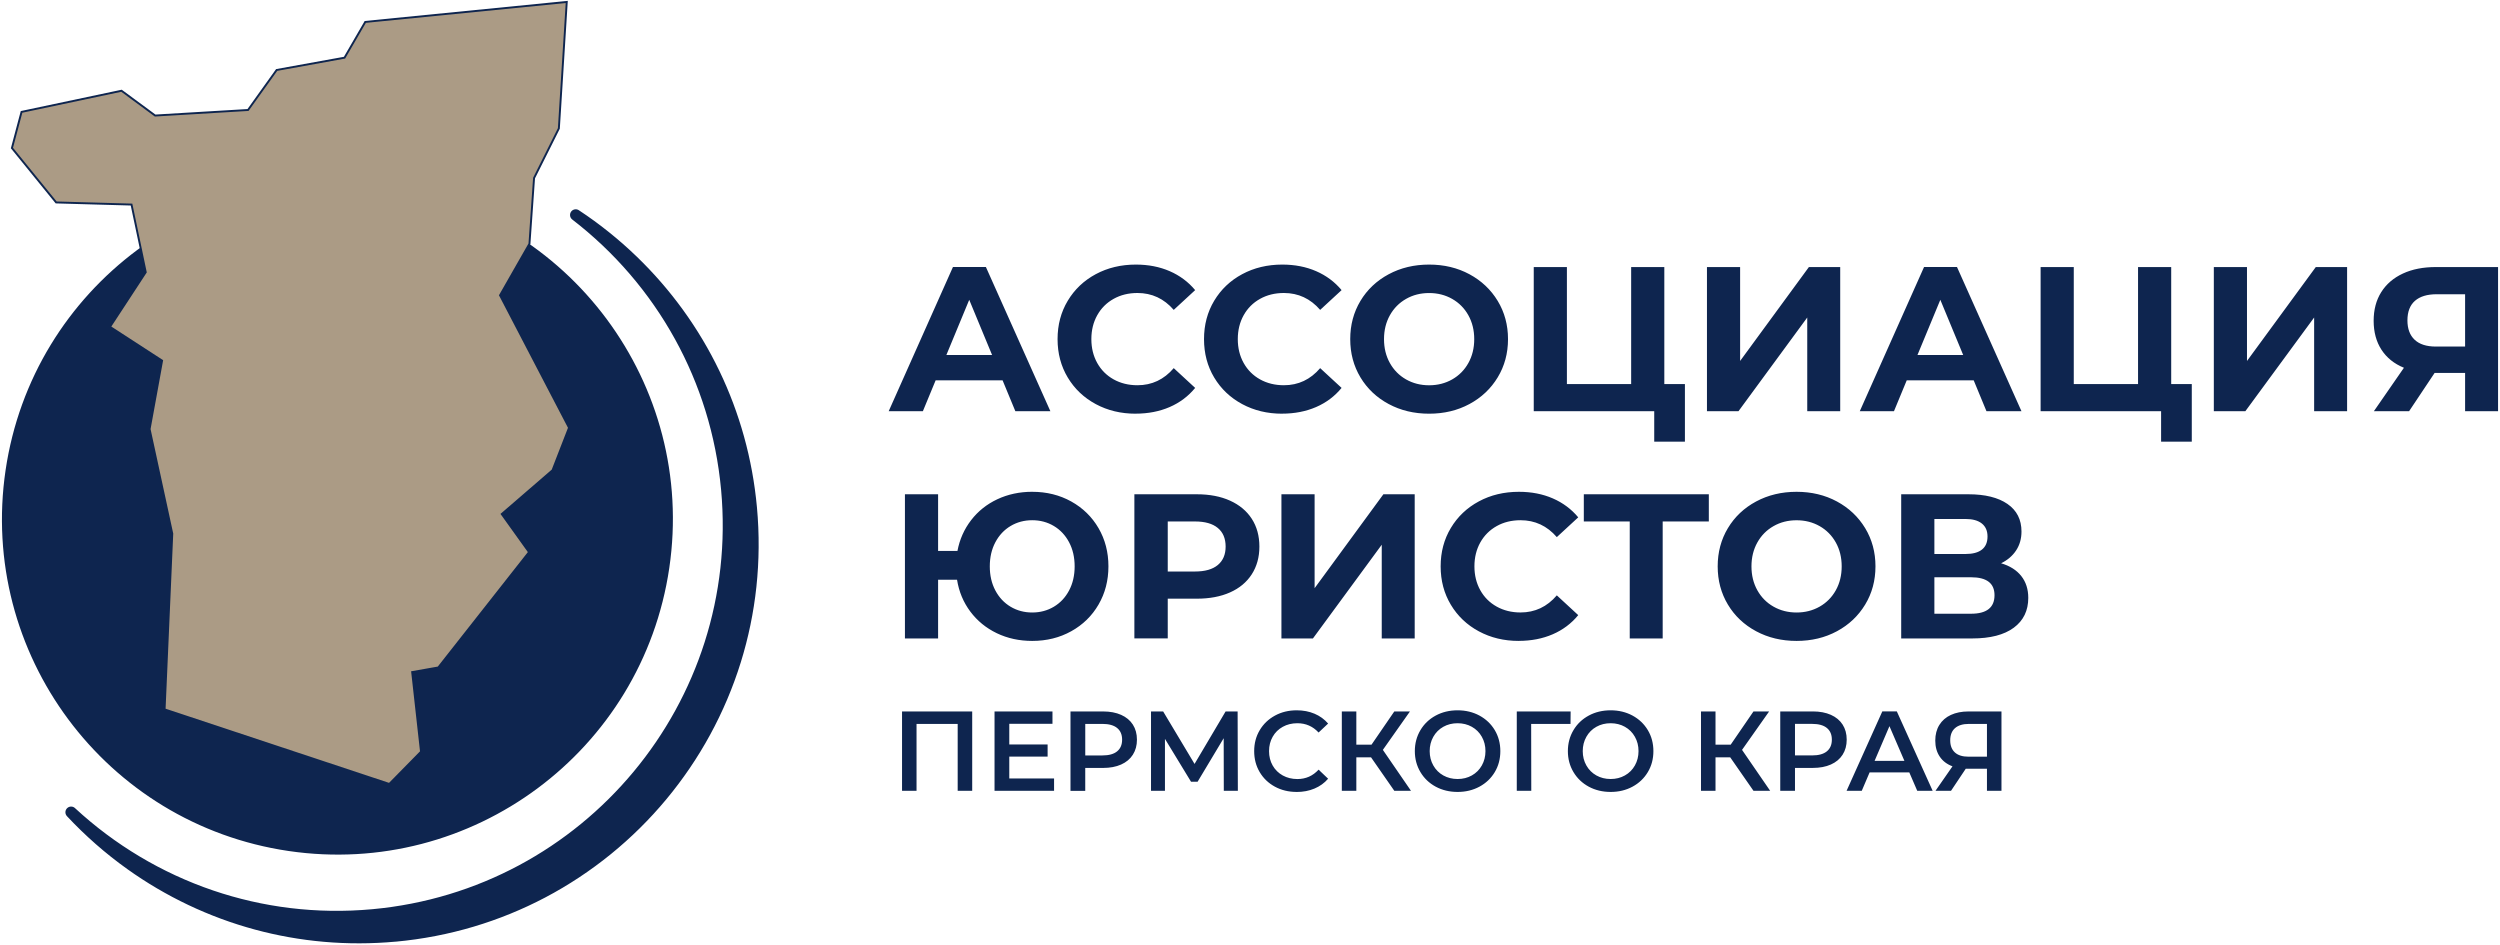
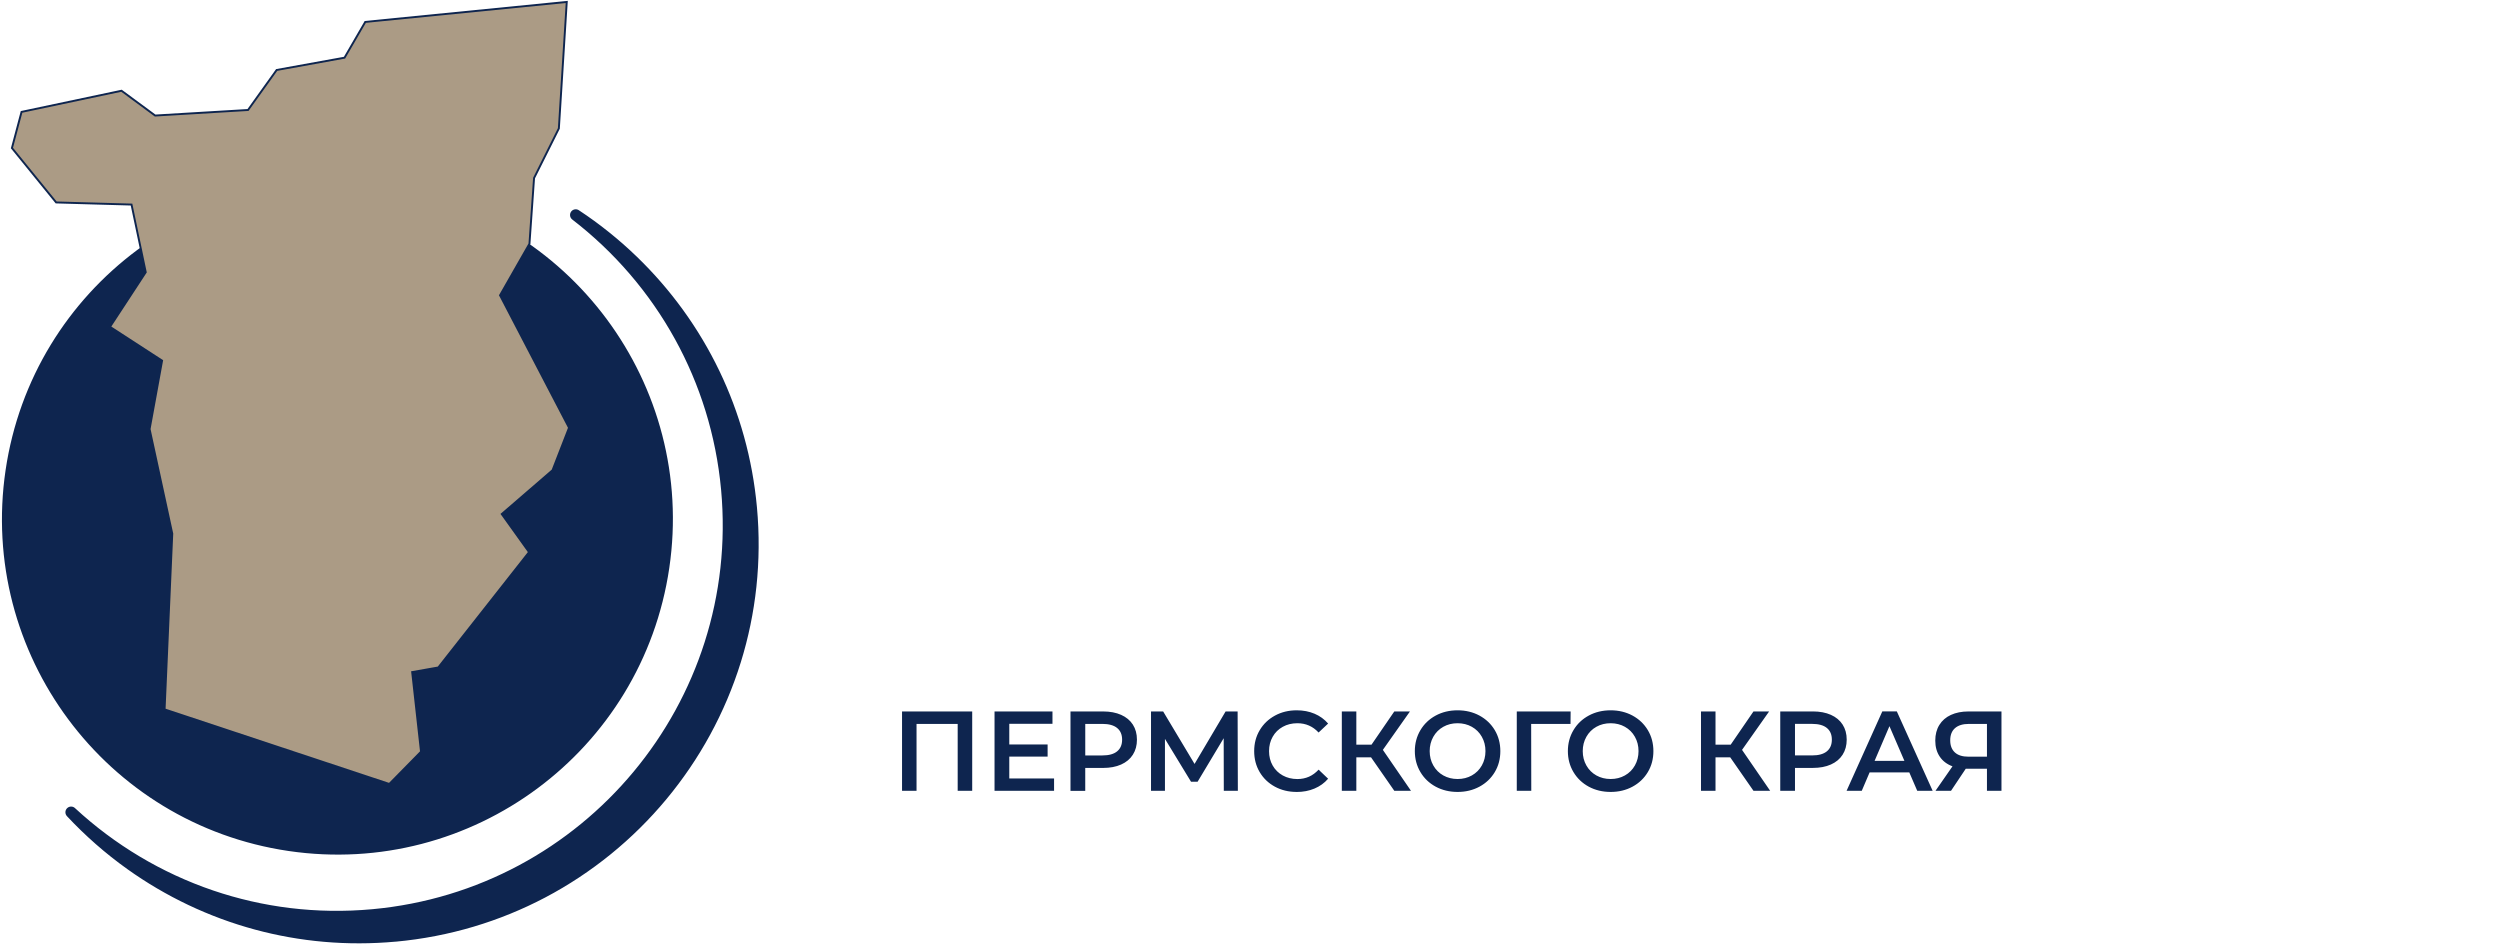
<svg xmlns="http://www.w3.org/2000/svg" viewBox="18.899 56.02 1286.278 486.355" width="1286.278" height="486.355">
  <path fill="rgb(14, 37, 79)" fill-opacity="1" stroke="none" stroke-opacity="1" stroke-width="1" fill-rule="evenodd" id="tSvg161934ccf70" d="M 222.518 540.5 C 197.458 542.8 173.038 540.51 150.108 534.31 C 126.318 527.88 104.088 517.24 84.378 503.16 C 78.778 499.16 73.368 494.88 68.188 490.33 C 62.998 485.77 58.038 480.97 53.348 475.95 C 52.238 474.77 52.298 472.91 53.478 471.8 C 54.638 470.72 56.438 470.75 57.548 471.86 C 77.858 490.63 102.008 505.15 128.528 514.17 C 154.078 522.86 181.838 526.45 210.448 523.82 C 265.008 518.81 312.388 492.15 344.868 453.1 C 377.348 414.06 394.928 362.62 389.918 308.06 C 387.338 280 379.028 253.82 366.238 230.6 C 352.958 206.47 334.848 185.53 313.328 168.96 C 312.048 167.97 311.808 166.13 312.798 164.84 C 313.768 163.58 315.568 163.33 316.838 164.26 C 322.118 167.74 327.238 171.47 332.168 175.43 C 337.138 179.41 341.918 183.61 346.488 188.03 C 363.918 204.85 378.428 224.76 389.088 246.98 C 399.358 268.39 406.058 291.98 408.358 317.05 C 410.908 344.79 407.828 371.74 400.058 396.75 C 391.988 422.74 378.848 446.68 361.708 467.29 C 344.578 487.89 323.428 505.16 299.348 517.83 C 276.158 530.03 250.218 537.97 222.498 540.52Z M 21.768 297.95 C 35.668 203.65 123.388 138.48 217.678 152.38 C 311.978 166.28 377.148 254 363.248 348.29 C 349.348 442.59 261.628 507.76 167.338 493.86 C 73.038 479.96 7.868 392.24 21.768 297.95Z" class="fil0" />
  <path fill="rgb(171, 155, 133)" fill-opacity="1" stroke="#0e254f" stroke-opacity="1" stroke-width="1" fill-rule="evenodd" id="tSvg10980a5bc33" d="M 25.038 132.19 C 29.988 113.59 29.988 113.59 29.988 113.59 C 29.988 113.59 81.418 102.71 81.418 102.71 C 81.418 102.71 98.728 115.47 98.728 115.47 C 98.728 115.47 146.508 112.61 146.508 112.61 C 146.508 112.61 161.238 92.03 161.238 92.03 C 161.238 92.03 196.158 85.7 196.158 85.7 C 196.158 85.7 206.838 67.3 206.838 67.3 C 206.838 67.3 310.498 57.02 310.498 57.02 C 310.498 57.02 306.438 122.1 306.438 122.1 C 306.438 122.1 293.678 147.62 293.678 147.62 C 293.678 147.62 291.308 181.45 291.308 181.45 C 291.308 181.45 276.178 207.95 276.178 207.95 C 276.178 207.95 311.678 276.1 311.678 276.1 C 311.678 276.1 303.178 297.96 303.178 297.96 C 303.178 297.96 277.068 320.51 277.068 320.51 C 277.068 320.51 291.108 340.1 291.108 340.1 C 291.108 340.1 244.418 399.44 244.418 399.44 C 244.418 399.44 230.968 401.82 230.968 401.82 C 230.968 401.82 235.518 442.77 235.518 442.77 C 235.518 442.77 219.198 459.38 219.198 459.38 C 219.198 459.38 103.578 421.01 103.578 421.01 C 103.578 421.01 107.528 330.6 107.528 330.6 C 107.528 330.6 95.858 276.8 95.858 276.8 C 95.858 276.8 102.288 241.58 102.288 241.58 C 102.288 241.58 75.488 224.18 75.488 224.18 C 75.488 224.18 93.888 196.08 93.888 196.08 C 93.888 196.08 86.568 161.27 86.568 161.27 C 86.568 161.27 47.788 160.18 47.788 160.18C 47.788 160.18 25.038 132.19 25.038 132.19 Z" class="fil1" />
-   <path fill="rgb(14, 37, 79)" fill-opacity="1" stroke="none" stroke-opacity="1" stroke-width="1" fill-rule="evenodd" id="tSvg5e79fcc4b7" d="M 534.738 251.7 C 500.298 251.7 500.298 251.7 500.298 251.7 C 500.298 251.7 493.728 267.59 493.728 267.59 C 493.728 267.59 476.138 267.59 476.138 267.59 C 476.138 267.59 509.198 193.41 509.198 193.41 C 509.198 193.41 526.158 193.41 526.158 193.41 C 526.158 193.41 559.328 267.59 559.328 267.59 C 559.328 267.59 541.308 267.59 541.308 267.59 C 541.308 267.59 534.738 251.7 534.738 251.7 M 529.338 238.67 C 517.578 210.27 517.578 210.27 517.578 210.27 C 517.578 210.27 505.818 238.67 505.818 238.67 C 505.818 238.67 529.348 238.67 529.348 238.67 M 603.198 268.87 C 595.638 268.87 588.798 267.23 582.688 263.94 C 576.578 260.65 571.778 256.1 568.278 250.27 C 564.778 244.44 563.028 237.85 563.028 230.51 C 563.028 223.16 564.778 216.57 568.278 210.75 C 571.778 204.92 576.578 200.36 582.688 197.08 C 588.798 193.8 595.668 192.15 603.298 192.15 C 609.728 192.15 615.538 193.28 620.728 195.54 C 625.918 197.8 630.288 201.05 633.818 205.29 C 622.798 215.46 622.798 215.46 622.798 215.46 C 617.778 209.67 611.568 206.77 604.148 206.77 C 599.558 206.77 595.458 207.77 591.858 209.79 C 588.258 211.8 585.448 214.61 583.438 218.21 C 581.428 221.81 580.418 225.91 580.418 230.5 C 580.418 235.09 581.428 239.19 583.438 242.79 C 585.448 246.39 588.258 249.2 591.858 251.21 C 595.458 253.22 599.558 254.23 604.148 254.23 C 611.568 254.23 617.788 251.3 622.798 245.43 C 633.818 255.6 633.818 255.6 633.818 255.6 C 630.288 259.91 625.908 263.2 620.678 265.46 C 615.448 267.72 609.618 268.85 603.198 268.85Z M 678.538 268.87 C 670.978 268.87 664.148 267.23 658.028 263.94 C 651.918 260.65 647.118 256.1 643.618 250.27 C 640.118 244.44 638.378 237.85 638.378 230.51 C 638.378 223.16 640.128 216.57 643.618 210.75 C 647.118 204.92 651.918 200.36 658.028 197.08 C 664.138 193.8 671.008 192.15 678.638 192.15 C 685.068 192.15 690.878 193.28 696.068 195.54 C 701.258 197.8 705.628 201.05 709.158 205.29 C 698.138 215.46 698.138 215.46 698.138 215.46 C 693.118 209.67 686.908 206.77 679.488 206.77 C 674.898 206.77 670.798 207.77 667.198 209.79 C 663.598 211.8 660.788 214.61 658.778 218.21 C 656.768 221.81 655.758 225.91 655.758 230.5 C 655.758 235.09 656.768 239.19 658.778 242.79 C 660.788 246.39 663.598 249.2 667.198 251.21 C 670.798 253.22 674.898 254.23 679.488 254.23 C 686.908 254.23 693.128 251.3 698.138 245.43 C 709.158 255.6 709.158 255.6 709.158 255.6 C 705.628 259.91 701.248 263.2 696.018 265.46 C 690.788 267.72 684.958 268.85 678.528 268.85Z M 754.198 268.87 C 746.498 268.87 739.558 267.21 733.378 263.89 C 727.198 260.57 722.358 256 718.858 250.17 C 715.358 244.34 713.608 237.79 713.608 230.51 C 713.608 223.23 715.358 216.68 718.858 210.85 C 722.358 205.02 727.198 200.45 733.378 197.13 C 739.558 193.81 746.498 192.15 754.198 192.15 C 761.898 192.15 768.818 193.81 774.968 197.13 C 781.118 200.45 785.958 205.03 789.488 210.85 C 793.018 216.68 794.788 223.23 794.788 230.51 C 794.788 237.79 793.018 244.34 789.488 250.17 C 785.958 256 781.118 260.58 774.968 263.89 C 768.818 267.21 761.898 268.87 754.198 268.87Z M 754.198 254.25 C 758.578 254.25 762.538 253.24 766.068 251.23 C 769.598 249.22 772.378 246.41 774.388 242.81 C 776.398 239.21 777.408 235.11 777.408 230.52 C 777.408 225.93 776.398 221.83 774.388 218.23 C 772.378 214.63 769.598 211.82 766.068 209.81 C 762.538 207.8 758.578 206.79 754.198 206.79 C 749.818 206.79 745.858 207.79 742.328 209.81 C 738.798 211.82 736.018 214.63 734.008 218.23 C 731.998 221.83 730.988 225.93 730.988 230.52 C 730.988 235.11 731.998 239.21 734.008 242.81 C 736.018 246.41 738.798 249.22 742.328 251.23 C 745.858 253.24 749.818 254.25 754.198 254.25Z M 885.808 253.61 C 885.808 283.28 885.808 283.28 885.808 283.28 C 885.808 283.28 870.018 283.28 870.018 283.28 C 870.018 283.28 870.018 267.6 870.018 267.6 C 870.018 267.6 808.028 267.6 808.028 267.6 C 808.028 267.6 808.028 193.42 808.028 193.42 C 808.028 193.42 825.088 193.42 825.088 193.42 C 825.088 193.42 825.088 253.61 825.088 253.61 C 825.088 253.61 858.148 253.61 858.148 253.61 C 858.148 253.61 858.148 193.42 858.148 193.42 C 858.148 193.42 875.208 193.42 875.208 193.42 C 875.208 193.42 875.208 253.61 875.208 253.61 C 875.208 253.61 885.808 253.61 885.808 253.61 M 897.148 193.42 C 914.208 193.42 914.208 193.42 914.208 193.42 C 914.208 193.42 914.208 241.74 914.208 241.74 C 914.208 241.74 949.598 193.42 949.598 193.42 C 949.598 193.42 965.708 193.42 965.708 193.42 C 965.708 193.42 965.708 267.6 965.708 267.6 C 965.708 267.6 948.748 267.6 948.748 267.6 C 948.748 267.6 948.748 219.38 948.748 219.38 C 948.748 219.38 913.358 267.6 913.358 267.6 C 913.358 267.6 897.148 267.6 897.148 267.6 C 897.148 267.6 897.148 193.42 897.148 193.42 M 1034.378 251.7 C 999.938 251.7 999.938 251.7 999.938 251.7 C 999.938 251.7 993.368 267.59 993.368 267.59 C 993.368 267.59 975.778 267.59 975.778 267.59 C 975.778 267.59 1008.838 193.41 1008.838 193.41 C 1008.838 193.41 1025.798 193.41 1025.798 193.41 C 1025.798 193.41 1058.968 267.59 1058.968 267.59 C 1058.968 267.59 1040.958 267.59 1040.958 267.59 C 1040.958 267.59 1034.388 251.7 1034.388 251.7 M 1028.978 238.67 C 1017.218 210.27 1017.218 210.27 1017.218 210.27 C 1017.218 210.27 1005.458 238.67 1005.458 238.67 C 1005.458 238.67 1028.988 238.67 1028.988 238.67 M 1146.598 253.61 C 1146.598 283.28 1146.598 283.28 1146.598 283.28 C 1146.598 283.28 1130.808 283.28 1130.808 283.28 C 1130.808 283.28 1130.808 267.6 1130.808 267.6 C 1130.808 267.6 1068.818 267.6 1068.818 267.6 C 1068.818 267.6 1068.818 193.42 1068.818 193.42 C 1068.818 193.42 1085.878 193.42 1085.878 193.42 C 1085.878 193.42 1085.878 253.61 1085.878 253.61 C 1085.878 253.61 1118.948 253.61 1118.948 253.61 C 1118.948 253.61 1118.948 193.42 1118.948 193.42 C 1118.948 193.42 1136.008 193.42 1136.008 193.42 C 1136.008 193.42 1136.008 253.61 1136.008 253.61 C 1136.008 253.61 1146.608 253.61 1146.608 253.61 M 1157.938 193.42 C 1174.998 193.42 1174.998 193.42 1174.998 193.42 C 1174.998 193.42 1174.998 241.74 1174.998 241.74 C 1174.998 241.74 1210.398 193.42 1210.398 193.42 C 1210.398 193.42 1226.508 193.42 1226.508 193.42 C 1226.508 193.42 1226.508 267.6 1226.508 267.6 C 1226.508 267.6 1209.548 267.6 1209.548 267.6 C 1209.548 267.6 1209.548 219.38 1209.548 219.38 C 1209.548 219.38 1174.148 267.6 1174.148 267.6 C 1174.148 267.6 1157.938 267.6 1157.938 267.6 C 1157.938 267.6 1157.938 193.42 1157.938 193.42 M 1304.178 193.42 C 1304.178 267.6 1304.178 267.6 1304.178 267.6 C 1304.178 267.6 1287.218 267.6 1287.218 267.6 C 1287.218 267.6 1287.218 247.89 1287.218 247.89 C 1287.218 247.89 1271.538 247.89 1271.538 247.89 C 1271.538 247.89 1258.398 267.6 1258.398 267.6 C 1258.398 267.6 1240.278 267.6 1240.278 267.6 C 1240.278 267.6 1255.748 245.24 1255.748 245.24 C 1250.728 243.19 1246.878 240.1 1244.198 235.97 C 1241.518 231.84 1240.168 226.87 1240.168 221.08 C 1240.168 215.36 1241.478 210.43 1244.088 206.3 C 1246.698 202.17 1250.408 198.99 1255.218 196.76 C 1260.018 194.53 1265.668 193.42 1272.178 193.42 C 1304.178 193.42 1304.178 193.42 1304.178 193.42 M 1272.598 207.41 C 1267.718 207.41 1263.998 208.54 1261.418 210.8 C 1258.838 213.06 1257.548 216.42 1257.548 220.87 C 1257.548 225.18 1258.788 228.5 1261.258 230.83 C 1263.728 233.16 1267.368 234.33 1272.168 234.33 C 1287.218 234.33 1287.218 234.33 1287.218 234.33 C 1287.218 234.33 1287.218 207.41 1287.218 207.41 C 1287.218 207.41 1272.598 207.41 1272.598 207.41 M 549.988 309.06 C 557.408 309.06 564.098 310.72 570.068 314.04 C 576.038 317.36 580.718 321.94 584.108 327.76 C 587.498 333.59 589.198 340.14 589.198 347.42 C 589.198 354.7 587.498 361.25 584.108 367.08 C 580.718 372.91 576.038 377.49 570.068 380.8 C 564.098 384.12 557.408 385.78 549.988 385.78 C 543.348 385.78 537.268 384.46 531.758 381.81 C 526.248 379.16 521.708 375.45 518.138 370.68 C 514.568 365.91 512.288 360.45 511.308 354.31 C 501.558 354.31 501.558 354.31 501.558 354.31 C 501.558 354.31 501.558 384.51 501.558 384.51 C 501.558 384.51 484.498 384.51 484.498 384.51 C 484.498 384.51 484.498 310.33 484.498 310.33 C 484.498 310.33 501.558 310.33 501.558 310.33 C 501.558 310.33 501.558 339.47 501.558 339.47 C 501.558 339.47 511.518 339.47 511.518 339.47 C 512.648 333.54 514.998 328.26 518.568 323.63 C 522.138 319 526.638 315.42 532.078 312.87 C 537.518 310.33 543.488 309.05 549.988 309.05Z M 549.988 371.16 C 554.088 371.16 557.798 370.17 561.118 368.19 C 564.438 366.21 567.058 363.42 568.958 359.82 C 570.868 356.22 571.818 352.08 571.818 347.42 C 571.818 342.76 570.868 338.62 568.958 335.02 C 567.048 331.42 564.438 328.63 561.118 326.65 C 557.798 324.67 554.088 323.68 549.988 323.68 C 545.888 323.68 542.178 324.67 538.858 326.65 C 535.538 328.63 532.928 331.42 531.018 335.02 C 529.108 338.62 528.158 342.76 528.158 347.42 C 528.158 352.08 529.108 356.22 531.018 359.82 C 532.928 363.42 535.538 366.21 538.858 368.19 C 542.178 370.17 545.888 371.16 549.988 371.16Z M 634.658 310.33 C 641.228 310.33 646.938 311.42 651.768 313.61 C 656.608 315.8 660.338 318.91 662.948 322.94 C 665.558 326.97 666.868 331.74 666.868 337.25 C 666.868 342.69 665.558 347.44 662.948 351.5 C 660.328 355.56 656.608 358.67 651.768 360.82 C 646.928 362.98 641.228 364.05 634.658 364.05 C 619.718 364.05 619.718 364.05 619.718 364.05 C 619.718 364.05 619.718 384.5 619.718 384.5 C 619.718 384.5 602.548 384.5 602.548 384.5 C 602.548 384.5 602.548 310.32 602.548 310.32 C 602.548 310.32 634.658 310.32 634.658 310.32 M 633.708 350.07 C 638.868 350.07 642.788 348.96 645.468 346.73 C 648.148 344.5 649.498 341.34 649.498 337.25 C 649.498 333.08 648.158 329.88 645.468 327.66 C 642.788 325.43 638.868 324.32 633.708 324.32 C 619.718 324.32 619.718 324.32 619.718 324.32 C 619.718 324.32 619.718 350.07 619.718 350.07 C 619.718 350.07 633.708 350.07 633.708 350.07 M 678.218 310.33 C 695.278 310.33 695.278 310.33 695.278 310.33 C 695.278 310.33 695.278 358.65 695.278 358.65 C 695.278 358.65 730.668 310.33 730.668 310.33 C 730.668 310.33 746.778 310.33 746.778 310.33 C 746.778 310.33 746.778 384.51 746.778 384.51 C 746.778 384.51 729.818 384.51 729.818 384.51 C 729.818 384.51 729.818 336.29 729.818 336.29 C 729.818 336.29 694.418 384.51 694.418 384.51 C 694.418 384.51 678.208 384.51 678.208 384.51 C 678.208 384.51 678.208 310.33 678.208 310.33 M 800.298 385.78 C 792.738 385.78 785.898 384.14 779.788 380.85 C 773.678 377.57 768.878 373.01 765.378 367.18 C 761.878 361.35 760.128 354.76 760.128 347.42 C 760.128 340.07 761.878 333.48 765.378 327.66 C 768.878 321.83 773.678 317.27 779.788 313.99 C 785.898 310.7 792.768 309.06 800.398 309.06 C 806.828 309.06 812.638 310.19 817.828 312.45 C 823.018 314.71 827.388 317.96 830.918 322.2 C 819.898 332.37 819.898 332.37 819.898 332.37 C 814.878 326.58 808.668 323.68 801.248 323.68 C 796.658 323.68 792.558 324.68 788.958 326.7 C 785.358 328.71 782.548 331.52 780.528 335.12 C 778.518 338.72 777.508 342.82 777.508 347.41 C 777.508 352 778.518 356.1 780.528 359.7 C 782.538 363.3 785.348 366.11 788.958 368.12 C 792.558 370.13 796.658 371.14 801.248 371.14 C 808.668 371.14 814.888 368.21 819.898 362.34 C 830.918 372.51 830.918 372.51 830.918 372.51 C 827.388 376.82 823.008 380.11 817.778 382.37 C 812.548 384.63 806.718 385.76 800.298 385.76Z M 898.108 324.32 C 874.368 324.32 874.368 324.32 874.368 324.32 C 874.368 324.32 874.368 384.51 874.368 384.51 C 874.368 384.51 857.418 384.51 857.418 384.51 C 857.418 384.51 857.418 324.32 857.418 324.32 C 857.418 324.32 833.788 324.32 833.788 324.32 C 833.788 324.32 833.788 310.33 833.788 310.33 C 833.788 310.33 898.108 310.33 898.108 310.33 C 898.108 310.33 898.108 324.32 898.108 324.32 M 943.258 385.78 C 935.558 385.78 928.618 384.12 922.438 380.8 C 916.258 377.48 911.418 372.91 907.918 367.08 C 904.418 361.25 902.668 354.7 902.668 347.42 C 902.668 340.14 904.418 333.59 907.918 327.76 C 911.418 321.93 916.258 317.36 922.438 314.04 C 928.618 310.72 935.558 309.06 943.258 309.06 C 950.958 309.06 957.878 310.72 964.028 314.04 C 970.178 317.36 975.018 321.94 978.548 327.76 C 982.078 333.59 983.848 340.14 983.848 347.42 C 983.848 354.7 982.078 361.25 978.548 367.08 C 975.018 372.91 970.178 377.49 964.028 380.8 C 957.878 384.12 950.958 385.78 943.258 385.78Z M 943.258 371.16 C 947.638 371.16 951.598 370.15 955.128 368.14 C 958.658 366.13 961.438 363.32 963.448 359.72 C 965.458 356.12 966.468 352.02 966.468 347.43 C 966.468 342.84 965.458 338.74 963.448 335.14 C 961.438 331.54 958.658 328.73 955.128 326.72 C 951.598 324.71 947.638 323.7 943.258 323.7 C 938.878 323.7 934.918 324.7 931.388 326.72 C 927.858 328.73 925.078 331.54 923.068 335.14 C 921.058 338.74 920.048 342.84 920.048 347.43 C 920.048 352.02 921.058 356.12 923.068 359.72 C 925.078 363.32 927.848 366.13 931.388 368.14 C 934.918 370.15 938.878 371.16 943.258 371.16Z M 1048.488 345.83 C 1053.008 347.17 1056.468 349.36 1058.868 352.4 C 1061.268 355.44 1062.468 359.18 1062.468 363.63 C 1062.468 370.2 1059.978 375.32 1054.998 379 C 1050.018 382.67 1042.898 384.51 1033.648 384.51 C 997.088 384.51 997.088 384.51 997.088 384.51 C 997.088 384.51 997.088 310.33 997.088 310.33 C 997.088 310.33 1031.638 310.33 1031.638 310.33 C 1040.258 310.33 1046.968 311.99 1051.768 315.31 C 1056.568 318.63 1058.978 323.36 1058.978 329.51 C 1058.978 333.18 1058.058 336.41 1056.218 339.21 C 1054.378 342 1051.808 344.21 1048.488 345.83Z M 1014.158 341.06 C 1030.158 341.06 1030.158 341.06 1030.158 341.06 C 1033.898 341.06 1036.728 340.3 1038.638 338.78 C 1040.548 337.26 1041.498 335.02 1041.498 332.05 C 1041.498 329.16 1040.528 326.93 1038.578 325.37 C 1036.638 323.82 1033.828 323.04 1030.158 323.04 C 1014.158 323.04 1014.158 323.04 1014.158 323.04 C 1014.158 323.04 1014.158 341.05 1014.158 341.05 M 1033.018 371.79 C 1041.068 371.79 1045.098 368.61 1045.098 362.25 C 1045.098 356.1 1041.068 353.03 1033.018 353.03 C 1014.158 353.03 1014.158 353.03 1014.158 353.03 C 1014.158 353.03 1014.158 371.79 1014.158 371.79 C 1014.158 371.79 1033.018 371.79 1033.018 371.79" class="fil0" />
  <path fill="rgb(14, 37, 79)" fill-opacity="1" stroke="none" stroke-opacity="1" stroke-width="1" fill-rule="evenodd" id="tSvg8edddbf8c8" d="M 519.108 422.07 C 519.108 462.91 519.108 462.91 519.108 462.91 C 519.108 462.91 511.638 462.91 511.638 462.91 C 511.638 462.91 511.638 428.49 511.638 428.49 C 511.638 428.49 490.468 428.49 490.468 428.49 C 490.468 428.49 490.468 462.91 490.468 462.91 C 490.468 462.91 483.008 462.91 483.008 462.91 C 483.008 462.91 483.008 422.07 483.008 422.07 C 483.008 422.07 519.118 422.07 519.118 422.07 M 561.228 456.55 C 561.228 462.91 561.228 462.91 561.228 462.91 C 561.228 462.91 530.598 462.91 530.598 462.91 C 530.598 462.91 530.598 422.07 530.598 422.07 C 530.598 422.07 560.408 422.07 560.408 422.07 C 560.408 422.07 560.408 428.43 560.408 428.43 C 560.408 428.43 538.188 428.43 538.188 428.43 C 538.188 428.43 538.188 439.05 538.188 439.05 C 538.188 439.05 557.908 439.05 557.908 439.05 C 557.908 439.05 557.908 445.29 557.908 445.29 C 557.908 445.29 538.188 445.29 538.188 445.29 C 538.188 445.29 538.188 456.55 538.188 456.55 C 538.188 456.55 561.228 456.55 561.228 456.55 M 586.488 422.07 C 590.028 422.07 593.108 422.66 595.728 423.82 C 598.358 424.99 600.368 426.66 601.768 428.84 C 603.168 431.02 603.868 433.6 603.868 436.6 C 603.868 439.55 603.168 442.13 601.768 444.33 C 600.368 446.53 598.358 448.21 595.728 449.38 C 593.108 450.55 590.018 451.13 586.488 451.13 C 577.268 451.13 577.268 451.13 577.268 451.13 C 577.268 451.13 577.268 462.92 577.268 462.92 C 577.268 462.92 569.678 462.92 569.678 462.92 C 569.678 462.92 569.678 422.08 569.678 422.08 C 569.678 422.08 586.478 422.08 586.478 422.08 M 586.138 444.7 C 589.448 444.7 591.958 444 593.668 442.6 C 595.378 441.2 596.238 439.2 596.238 436.59 C 596.238 433.98 595.388 431.98 593.668 430.58 C 591.958 429.18 589.448 428.48 586.138 428.48 C 577.278 428.48 577.278 428.48 577.278 428.48 C 577.278 428.48 577.278 444.7 577.278 444.7 C 577.278 444.7 586.138 444.7 586.138 444.7 M 648.558 462.9 C 648.498 435.83 648.498 435.83 648.498 435.83 C 648.498 435.83 635.078 458.23 635.078 458.23 C 635.078 458.23 631.698 458.23 631.698 458.23 C 631.698 458.23 618.278 436.18 618.278 436.18 C 618.278 436.18 618.278 462.9 618.278 462.9 C 618.278 462.9 611.108 462.9 611.108 462.9 C 611.108 462.9 611.108 422.06 611.108 422.06 C 611.108 422.06 617.348 422.06 617.348 422.06 C 617.348 422.06 633.508 449.07 633.508 449.07 C 633.508 449.07 649.488 422.06 649.488 422.06 C 649.488 422.06 655.668 422.06 655.668 422.06 C 655.668 422.06 655.788 462.9 655.788 462.9 C 655.788 462.9 648.558 462.9 648.558 462.9 M 686.008 463.48 C 681.888 463.48 678.158 462.57 674.838 460.77 C 671.518 458.96 668.908 456.46 667.018 453.27 C 665.128 450.08 664.188 446.48 664.188 442.48 C 664.188 438.48 665.138 434.88 667.048 431.69 C 668.948 428.5 671.568 426 674.898 424.19 C 678.218 422.38 681.948 421.48 686.068 421.48 C 689.408 421.48 692.468 422.06 695.228 423.23 C 697.988 424.39 700.318 426.09 702.228 428.3 C 697.328 432.91 697.328 432.91 697.328 432.91 C 694.368 429.72 690.738 428.13 686.418 428.13 C 683.618 428.13 681.108 428.74 678.898 429.97 C 676.678 431.19 674.948 432.9 673.708 435.08 C 672.468 437.26 671.838 439.73 671.838 442.49 C 671.838 445.25 672.458 447.72 673.708 449.9 C 674.948 452.08 676.688 453.78 678.898 455.01 C 681.118 456.23 683.618 456.85 686.418 456.85 C 690.738 456.85 694.368 455.24 697.328 452.01 C 702.228 456.68 702.228 456.68 702.228 456.68 C 700.318 458.9 697.978 460.59 695.198 461.75 C 692.418 462.92 689.358 463.5 686.008 463.5Z M 724.328 445.69 C 716.748 445.69 716.748 445.69 716.748 445.69 C 716.748 445.69 716.748 462.9 716.748 462.9 C 716.748 462.9 709.278 462.9 709.278 462.9 C 709.278 462.9 709.278 422.06 709.278 422.06 C 709.278 422.06 716.748 422.06 716.748 422.06 C 716.748 422.06 716.748 439.15 716.748 439.15 C 716.748 439.15 724.568 439.15 724.568 439.15 C 724.568 439.15 736.288 422.06 736.288 422.06 C 736.288 422.06 744.338 422.06 744.338 422.06 C 744.338 422.06 730.398 441.84 730.398 441.84 C 730.398 441.84 744.868 462.9 744.868 462.9 C 744.868 462.9 736.288 462.9 736.288 462.9 C 736.288 462.9 724.328 445.69 724.328 445.69 M 768.838 463.48 C 764.678 463.48 760.928 462.57 757.578 460.77 C 754.238 458.96 751.608 456.45 749.708 453.24 C 747.798 450.03 746.848 446.44 746.848 442.48 C 746.848 438.51 747.798 434.93 749.708 431.72 C 751.608 428.51 754.238 426 757.578 424.19 C 760.918 422.38 764.678 421.48 768.838 421.48 C 772.998 421.48 776.748 422.39 780.098 424.19 C 783.438 426 786.068 428.5 787.978 431.69 C 789.878 434.88 790.838 438.48 790.838 442.48 C 790.838 446.49 789.888 450.08 787.978 453.27 C 786.068 456.46 783.448 458.96 780.098 460.77 C 776.748 462.58 772.998 463.48 768.838 463.48Z M 768.838 456.83 C 771.558 456.83 774.008 456.22 776.188 454.99 C 778.368 453.77 780.078 452.05 781.318 449.86 C 782.558 447.66 783.188 445.2 783.188 442.48 C 783.188 439.76 782.568 437.3 781.318 435.1 C 780.078 432.9 778.358 431.19 776.188 429.97 C 774.008 428.75 771.558 428.13 768.838 428.13 C 766.118 428.13 763.668 428.74 761.488 429.97 C 759.308 431.19 757.598 432.91 756.358 435.1 C 755.118 437.3 754.488 439.76 754.488 442.48 C 754.488 445.2 755.108 447.66 756.358 449.86 C 757.598 452.06 759.318 453.77 761.488 454.99 C 763.668 456.21 766.118 456.83 768.838 456.83Z M 826.938 428.48 C 806.698 428.48 806.698 428.48 806.698 428.48 C 806.698 428.48 806.758 462.9 806.758 462.9 C 806.758 462.9 799.298 462.9 799.298 462.9 C 799.298 462.9 799.298 422.06 799.298 422.06 C 799.298 422.06 827.008 422.06 827.008 422.06 C 827.008 422.06 826.948 428.48 826.948 428.48 M 847.588 463.48 C 843.428 463.48 839.668 462.57 836.328 460.77 C 832.988 458.96 830.358 456.45 828.448 453.24 C 826.538 450.03 825.588 446.44 825.588 442.48 C 825.588 438.51 826.538 434.93 828.448 431.72 C 830.348 428.51 832.978 426 836.328 424.19 C 839.668 422.38 843.428 421.48 847.588 421.48 C 851.748 421.48 855.498 422.39 858.848 424.19 C 862.188 426 864.818 428.5 866.728 431.69 C 868.638 434.88 869.588 438.48 869.588 442.48 C 869.588 446.49 868.638 450.08 866.728 453.27 C 864.818 456.46 862.198 458.96 858.848 460.77 C 855.508 462.58 851.748 463.48 847.588 463.48Z M 847.588 456.83 C 850.308 456.83 852.758 456.22 854.938 454.99 C 857.118 453.77 858.828 452.05 860.068 449.86 C 861.308 447.66 861.938 445.2 861.938 442.48 C 861.938 439.76 861.318 437.3 860.068 435.1 C 858.828 432.9 857.108 431.19 854.938 429.97 C 852.758 428.75 850.308 428.13 847.588 428.13 C 844.868 428.13 842.418 428.74 840.238 429.97 C 838.058 431.19 836.348 432.91 835.108 435.1 C 833.868 437.3 833.238 439.76 833.238 442.48 C 833.238 445.2 833.858 447.66 835.108 449.86 C 836.348 452.06 838.068 453.77 840.238 454.99 C 842.418 456.21 844.868 456.83 847.588 456.83Z M 909.128 445.69 C 901.548 445.69 901.548 445.69 901.548 445.69 C 901.548 445.69 901.548 462.9 901.548 462.9 C 901.548 462.9 894.078 462.9 894.078 462.9 C 894.078 462.9 894.078 422.06 894.078 422.06 C 894.078 422.06 901.548 422.06 901.548 422.06 C 901.548 422.06 901.548 439.15 901.548 439.15 C 901.548 439.15 909.368 439.15 909.368 439.15 C 909.368 439.15 921.088 422.06 921.088 422.06 C 921.088 422.06 929.138 422.06 929.138 422.06 C 929.138 422.06 915.198 441.84 915.198 441.84 C 915.198 441.84 929.668 462.9 929.668 462.9 C 929.668 462.9 921.088 462.9 921.088 462.9 C 921.088 462.9 909.128 445.69 909.128 445.69 M 951.658 422.06 C 955.198 422.06 958.278 422.65 960.908 423.81 C 963.538 424.98 965.548 426.65 966.948 428.83 C 968.348 431.01 969.048 433.59 969.048 436.59 C 969.048 439.54 968.348 442.12 966.948 444.32 C 965.548 446.52 963.538 448.2 960.908 449.37 C 958.288 450.54 955.198 451.12 951.658 451.12 C 942.438 451.12 942.438 451.12 942.438 451.12 C 942.438 451.12 942.438 462.91 942.438 462.91 C 942.438 462.91 934.858 462.91 934.858 462.91 C 934.858 462.91 934.858 422.07 934.858 422.07 C 934.858 422.07 951.658 422.07 951.658 422.07 M 951.308 444.69 C 954.618 444.69 957.118 443.99 958.838 442.59 C 960.548 441.19 961.408 439.19 961.408 436.58 C 961.408 433.97 960.558 431.97 958.838 430.57 C 957.128 429.17 954.618 428.47 951.308 428.47 C 942.438 428.47 942.438 428.47 942.438 428.47 C 942.438 428.47 942.438 444.69 942.438 444.69 C 942.438 444.69 951.308 444.69 951.308 444.69 M 1001.248 453.44 C 980.828 453.44 980.828 453.44 980.828 453.44 C 980.828 453.44 976.798 462.89 976.798 462.89 C 976.798 462.89 968.988 462.89 968.988 462.89 C 968.988 462.89 987.368 422.05 987.368 422.05 C 987.368 422.05 994.838 422.05 994.838 422.05 C 994.838 422.05 1013.268 462.89 1013.268 462.89 C 1013.268 462.89 1005.338 462.89 1005.338 462.89 C 1005.338 462.89 1001.258 453.44 1001.258 453.44 M 998.738 447.49 C 991.038 429.64 991.038 429.64 991.038 429.64 C 991.038 429.64 983.398 447.49 983.398 447.49 C 983.398 447.49 998.738 447.49 998.738 447.49 M 1048.678 422.06 C 1048.678 462.9 1048.678 462.9 1048.678 462.9 C 1048.678 462.9 1041.208 462.9 1041.208 462.9 C 1041.208 462.9 1041.208 451.53 1041.208 451.53 C 1041.208 451.53 1031.118 451.53 1031.118 451.53 C 1031.118 451.53 1030.308 451.53 1030.308 451.53 C 1030.308 451.53 1022.718 462.9 1022.718 462.9 C 1022.718 462.9 1014.728 462.9 1014.728 462.9 C 1014.728 462.9 1023.478 450.3 1023.478 450.3 C 1020.638 449.25 1018.458 447.59 1016.918 445.31 C 1015.378 443.03 1014.618 440.28 1014.618 437.06 C 1014.618 433.95 1015.318 431.26 1016.718 429.01 C 1018.118 426.75 1020.098 425.03 1022.668 423.85 C 1025.238 422.67 1028.248 422.07 1031.708 422.07 C 1048.688 422.07 1048.688 422.07 1048.688 422.07 M 1031.938 428.48 C 1028.828 428.48 1026.448 429.2 1024.788 430.64 C 1023.138 432.08 1022.308 434.18 1022.308 436.94 C 1022.308 439.62 1023.108 441.69 1024.698 443.15 C 1026.288 444.61 1028.608 445.34 1031.638 445.34 C 1041.208 445.34 1041.208 445.34 1041.208 445.34 C 1041.208 445.34 1041.208 428.48 1041.208 428.48 C 1041.208 428.48 1031.928 428.48 1031.928 428.48" class="fil0" />
  <defs> </defs>
</svg>